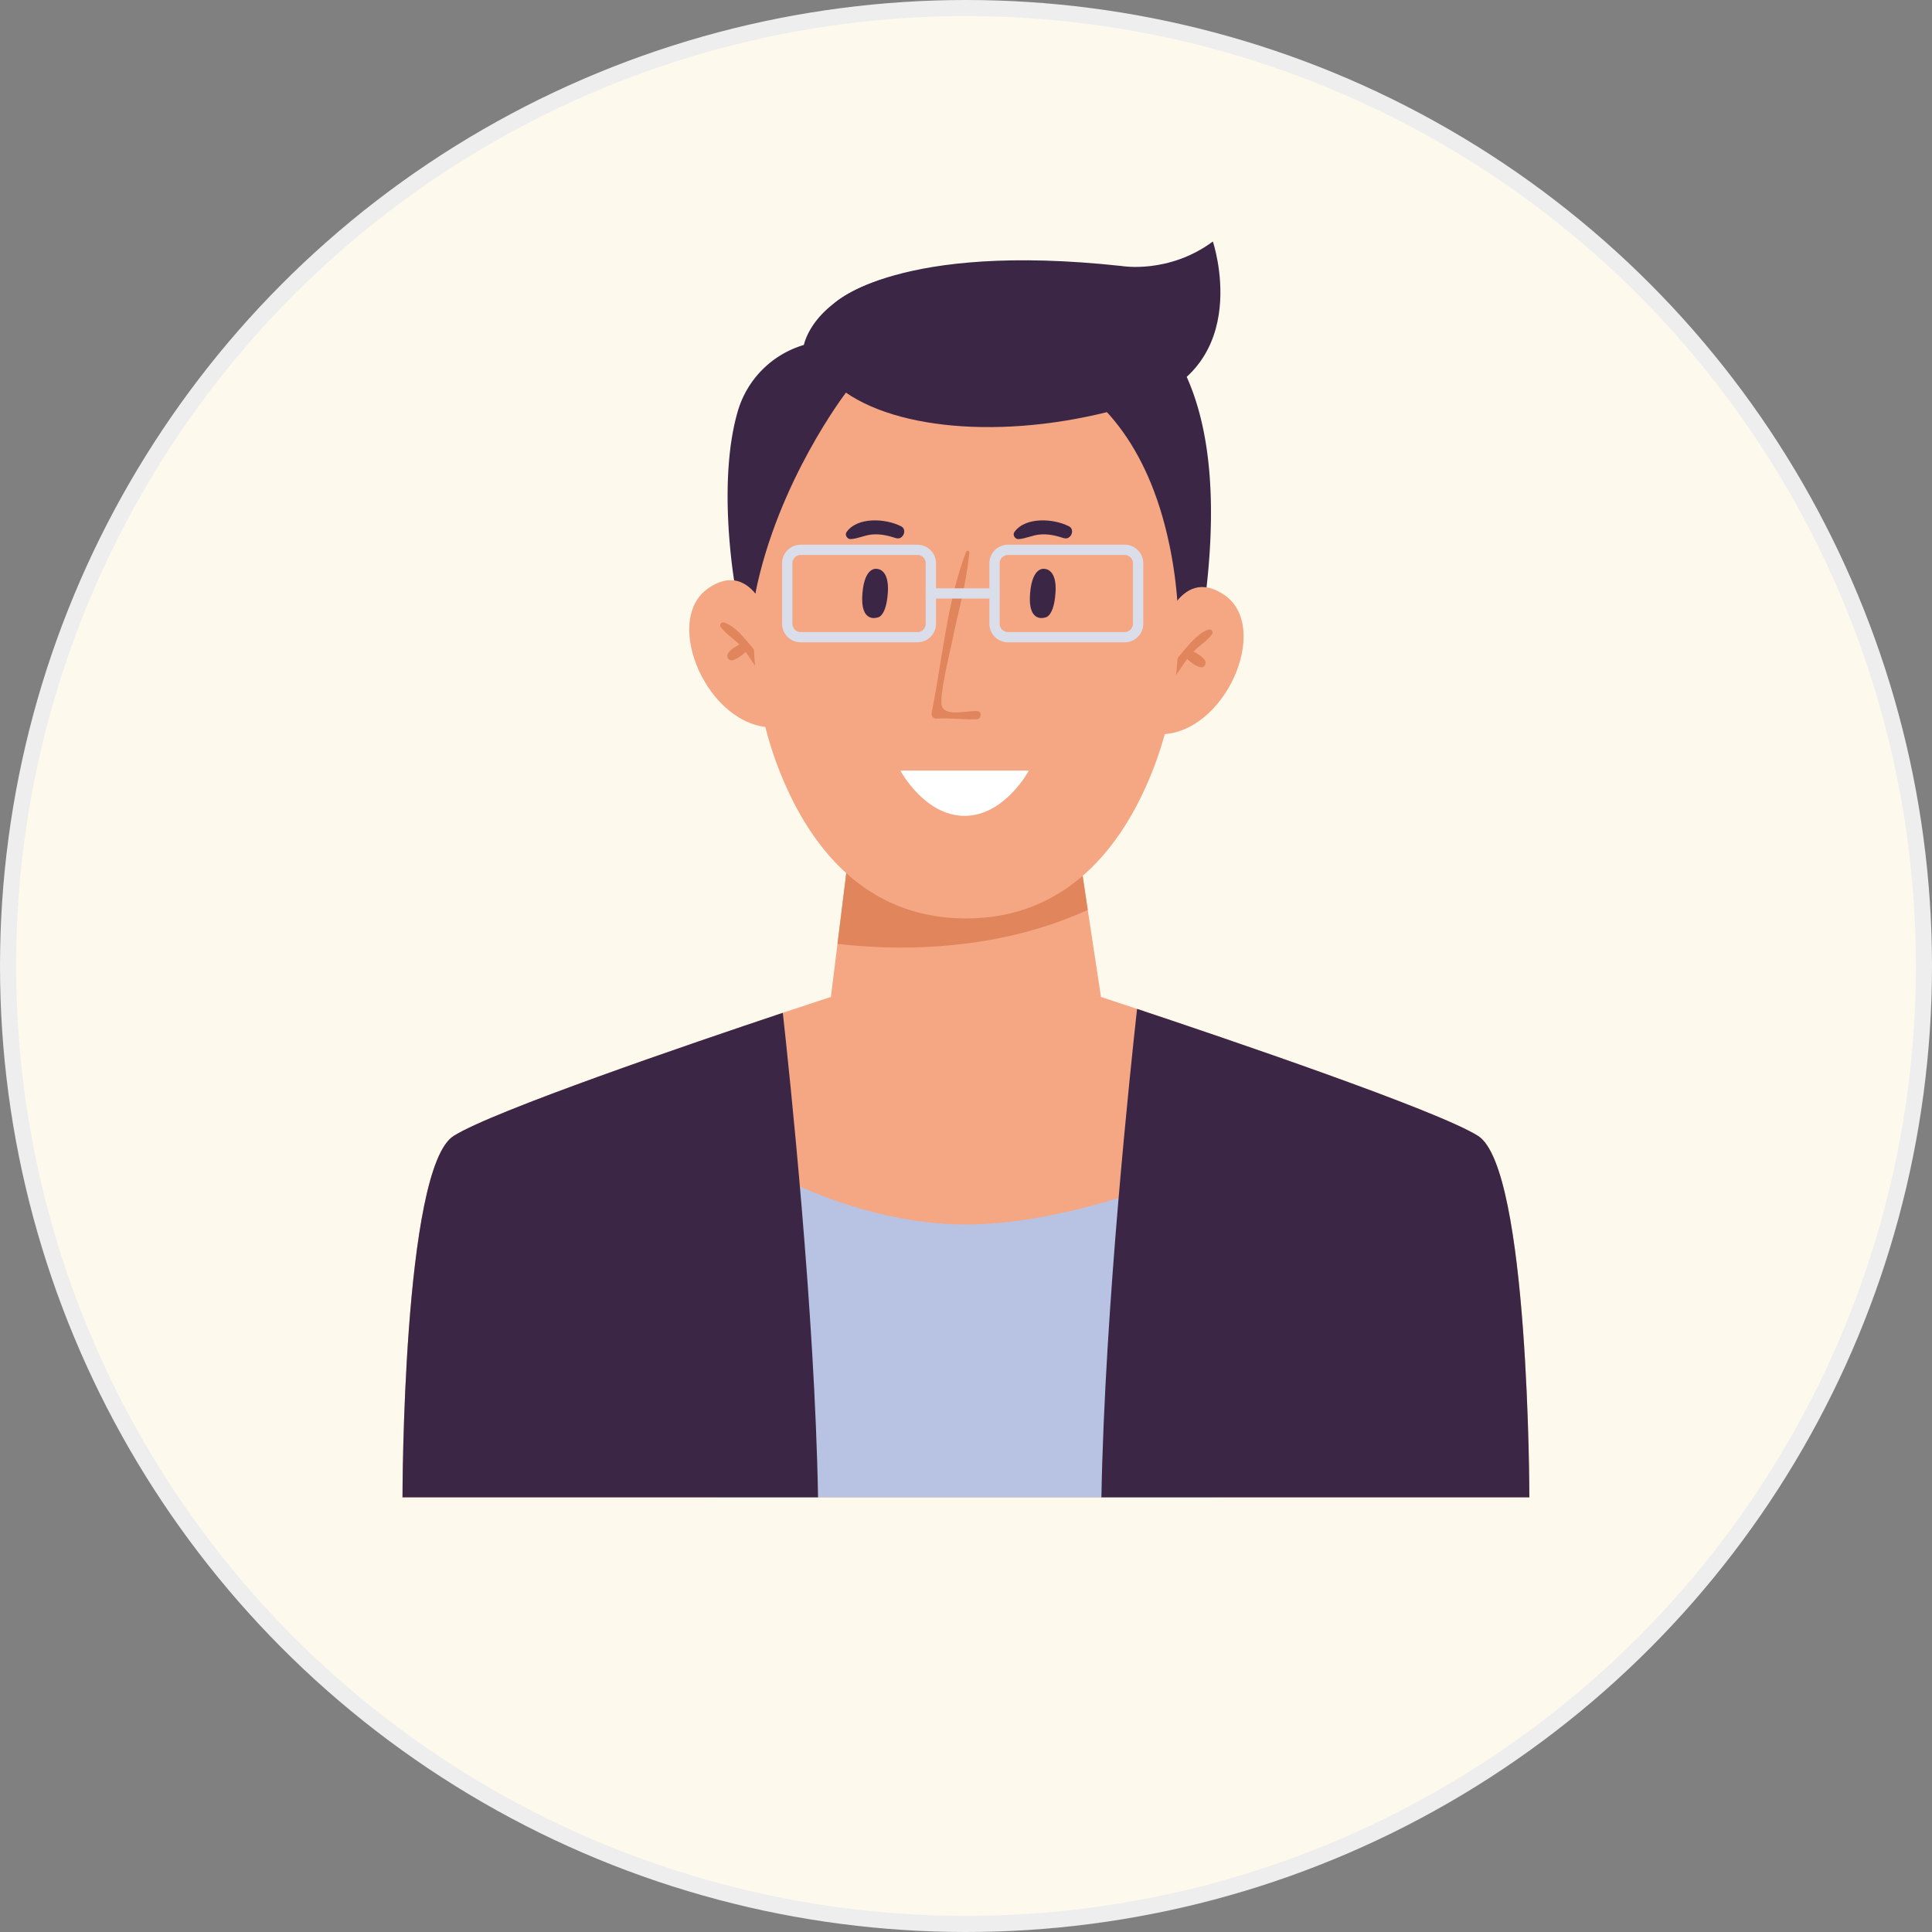
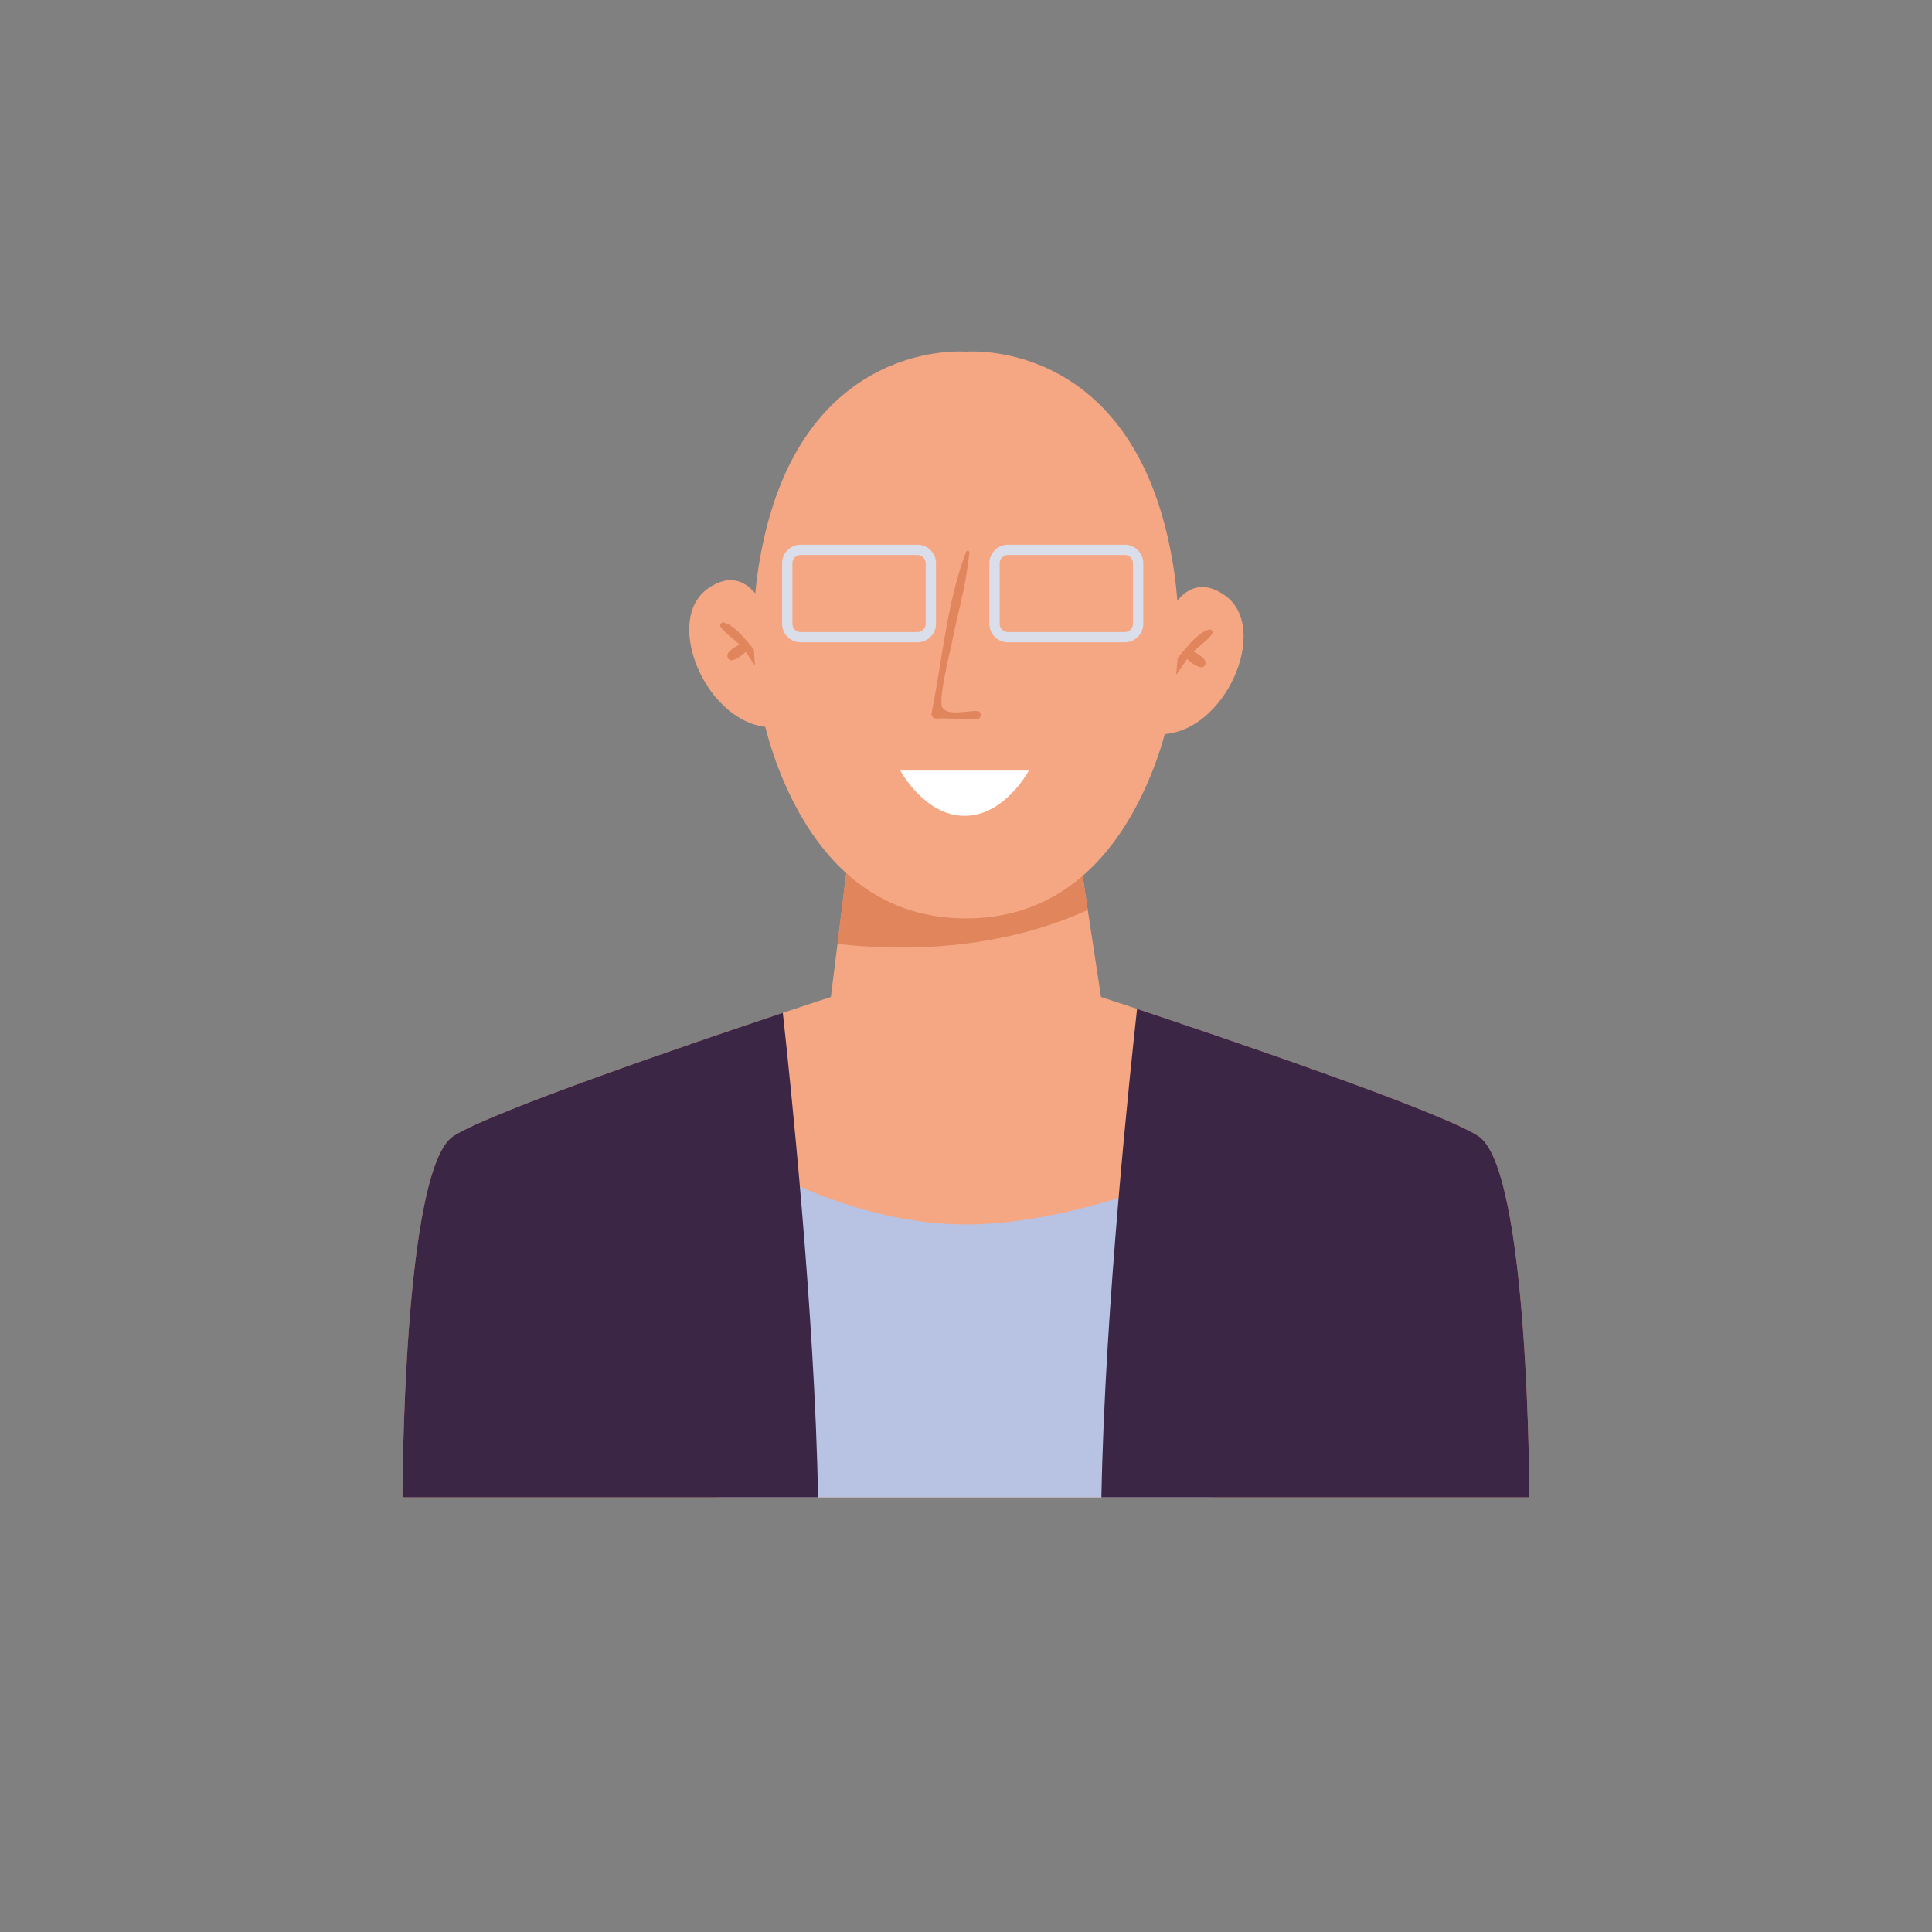
<svg xmlns="http://www.w3.org/2000/svg" width="120" height="120" fill="none">
  <rect width="100%" height="100%" fill="#808080" stroke="none" />
-   <circle cx="60" cy="60" r="59.5" fill="#FEF9ED" stroke="#EEE" />
  <g clip-path="url(#clip0_11104_137668)">
-     <path d="M45.664 36.464s-1.173-6.47.184-10.998a6.066 6.066 0 014.078-4.04c.035-.009.727-4.536 10.074-4.876 9.348-.34 16.76 3.613 14.94 19.94l-2.337 3.692-12.69-12.2S49.033 34.984 48.08 38.31c-.954 3.326-2.416-1.838-2.416-1.838v-.008z" fill="#3B2645" />
    <path d="M95 93H25s0-20.436 3.177-22.447c2.424-1.533 14.686-5.72 20.445-7.645 1.82-.61 2.985-.984 2.985-.984h16.778s.857.279 2.24.74c5.356 1.785 18.66 6.295 21.18 7.889C94.992 72.564 94.992 93 94.992 93H95z" fill="#F5A784" />
    <path d="M68.385 61.923l-7.877 1.324v.218l-.656-.105-.648.105v-.218l-7.597-1.324.412-3.3.901-7.244h13.873l.77 5.137.822 5.407z" fill="#F5A784" />
    <path d="M67.561 56.517c-6.004 2.734-12.331 2.49-15.543 2.107l.901-7.253h13.872l.77 5.137v.009z" fill="#E0855C" />
    <path d="M72.043 39.511s1.156-4.554 4.035-2.534c2.88 2.02 0 8.664-4.052 8.63 0 0-1.085-4.459.017-6.096z" fill="#F5A784" />
    <path d="M75.08 39.102c-.568.165-1.094.775-1.47 1.21-.394.453-.84 1.019-.998 1.611-.052.183.21.261.315.14.307-.349.534-.758.806-1.133.253.218.507.436.831.514.254.061.394-.252.263-.444-.167-.235-.438-.392-.7-.531.376-.366.848-.67 1.155-1.08.114-.157-.044-.34-.22-.287h.019z" fill="#E0855C" />
    <path d="M48.01 39.084s-1.155-4.554-4.035-2.534c-2.879 2.02 0 8.664 4.053 8.63 0 0 1.085-4.459-.018-6.096z" fill="#F5A784" />
    <path d="M44.972 38.666c.57.166 1.094.775 1.47 1.21.395.453.84 1.02.998 1.611.053.183-.21.262-.315.14-.306-.349-.534-.758-.805-1.132-.254.218-.508.435-.831.514-.254.06-.394-.253-.263-.444.166-.236.438-.392.7-.532-.376-.365-.849-.67-1.155-1.08-.114-.156.044-.339.219-.287h-.018z" fill="#E0855C" />
    <path d="M72.63 33.825C69.934 20.938 60 21.844 60 21.844s-9.934-.906-12.63 11.981c-1.006 4.79-.7 9.804 1.156 14.332 1.75 4.284 5.111 8.89 11.474 8.89s9.724-4.614 11.474-8.89c1.856-4.527 2.162-9.543 1.156-14.332z" fill="#F5A784" />
    <path d="M60.71 44.17c-.578-.061-1.883.348-2.189-.253-.254-.505.525-3.596.63-4.127.377-1.907.814-3.204 1.06-5.477.008-.096-.167-.148-.202-.044-1.181 3.065-1.497 6.8-2.144 10.023-.035.174.105.356.289.34.849-.053 1.671.077 2.52.043.28-.01.342-.48.044-.505h-.009z" fill="#E0855C" />
    <path d="M55.922 47.861h7.982s-1.497 2.813-3.991 2.813c-2.494 0-3.991-2.813-3.991-2.813z" fill="#fff" />
-     <path d="M54.496 38.353s-1.094.4-.928-1.515c.149-1.733.928-1.498.928-1.498s.761 0 .647 1.507c-.113 1.515-.647 1.506-.647 1.506zm10.414 0s-1.094.4-.928-1.515c.149-1.733.928-1.498.928-1.498s.761 0 .647 1.507c-.113 1.515-.647 1.506-.647 1.506zm-8.953-5.669c-.936-.478-2.696-.6-3.378.366-.123.174.044.444.254.435.464-.026.875-.252 1.348-.287.507-.043.989.07 1.47.227.438.139.726-.532.315-.74h-.009zm10.424 0c-.936-.478-2.696-.6-3.378.366-.123.174.043.444.254.435.463-.026.875-.252 1.347-.287.508-.043.99.07 1.47.227.438.139.727-.532.316-.74h-.009zm-13.838-8.297s-4.236 5.511-5.627 12.477l-1.252-2.185s2.057-12.069 6.88-10.293z" fill="#3B2645" />
-     <path d="M51.86 18.805s3.938-3.796 17.82-2.281c0 0 2.914.505 5.653-1.524 0 0 2.617 7.732-4.516 10.013-7.133 2.282-14.598 1.916-18.274-.627-3.676-2.542-.683-5.59-.683-5.59v.01z" fill="#3B2645" />
    <path d="M56.98 39.894h-7.247a1.151 1.151 0 01-1.155-1.15v-3.76c0-.636.516-1.15 1.155-1.15h7.247c.64 0 1.156.514 1.156 1.15v3.76c0 .636-.517 1.15-1.156 1.15zm-7.247-5.424a.516.516 0 00-.516.513v3.762c0 .287.236.514.516.514h7.247a.516.516 0 00.517-.514v-3.762a.516.516 0 00-.517-.513h-7.247zm20.122 5.424h-7.247a1.151 1.151 0 01-1.155-1.15v-3.76c0-.636.516-1.15 1.155-1.15h7.247c.64 0 1.155.514 1.155 1.15v3.76c0 .636-.516 1.15-1.155 1.15zm-7.247-5.424a.516.516 0 00-.516.513v3.762c0 .287.236.514.516.514h7.247a.516.516 0 00.517-.514v-3.762a.516.516 0 00-.517-.513h-7.247z" fill="#DADEEA" />
-     <path d="M61.767 36.542h-4.27v.636h4.27v-.636z" fill="#DADEEA" />
    <path d="M75.334 72.225V93H44.553l2.249-20.775s6.074 3.83 13.198 3.83c7.125 0 15.334-3.83 15.334-3.83z" fill="#B8C3E3" />
    <path d="M50.81 93H25s0-20.436 3.177-22.447c2.424-1.533 14.686-5.721 20.445-7.645C49.051 66.8 50.61 81.48 50.81 93zM95 93H68.41c.21-11.772 1.83-26.845 2.215-30.336 5.356 1.785 18.66 6.295 21.18 7.888C94.99 72.564 94.99 93 94.99 93h.008z" fill="#3B2645" />
  </g>
  <defs>
    <clipPath id="clip0_11104_137668">
      <path fill="#fff" transform="translate(25 15)" d="M0 0h70v78H0z" />
    </clipPath>
  </defs>
</svg>